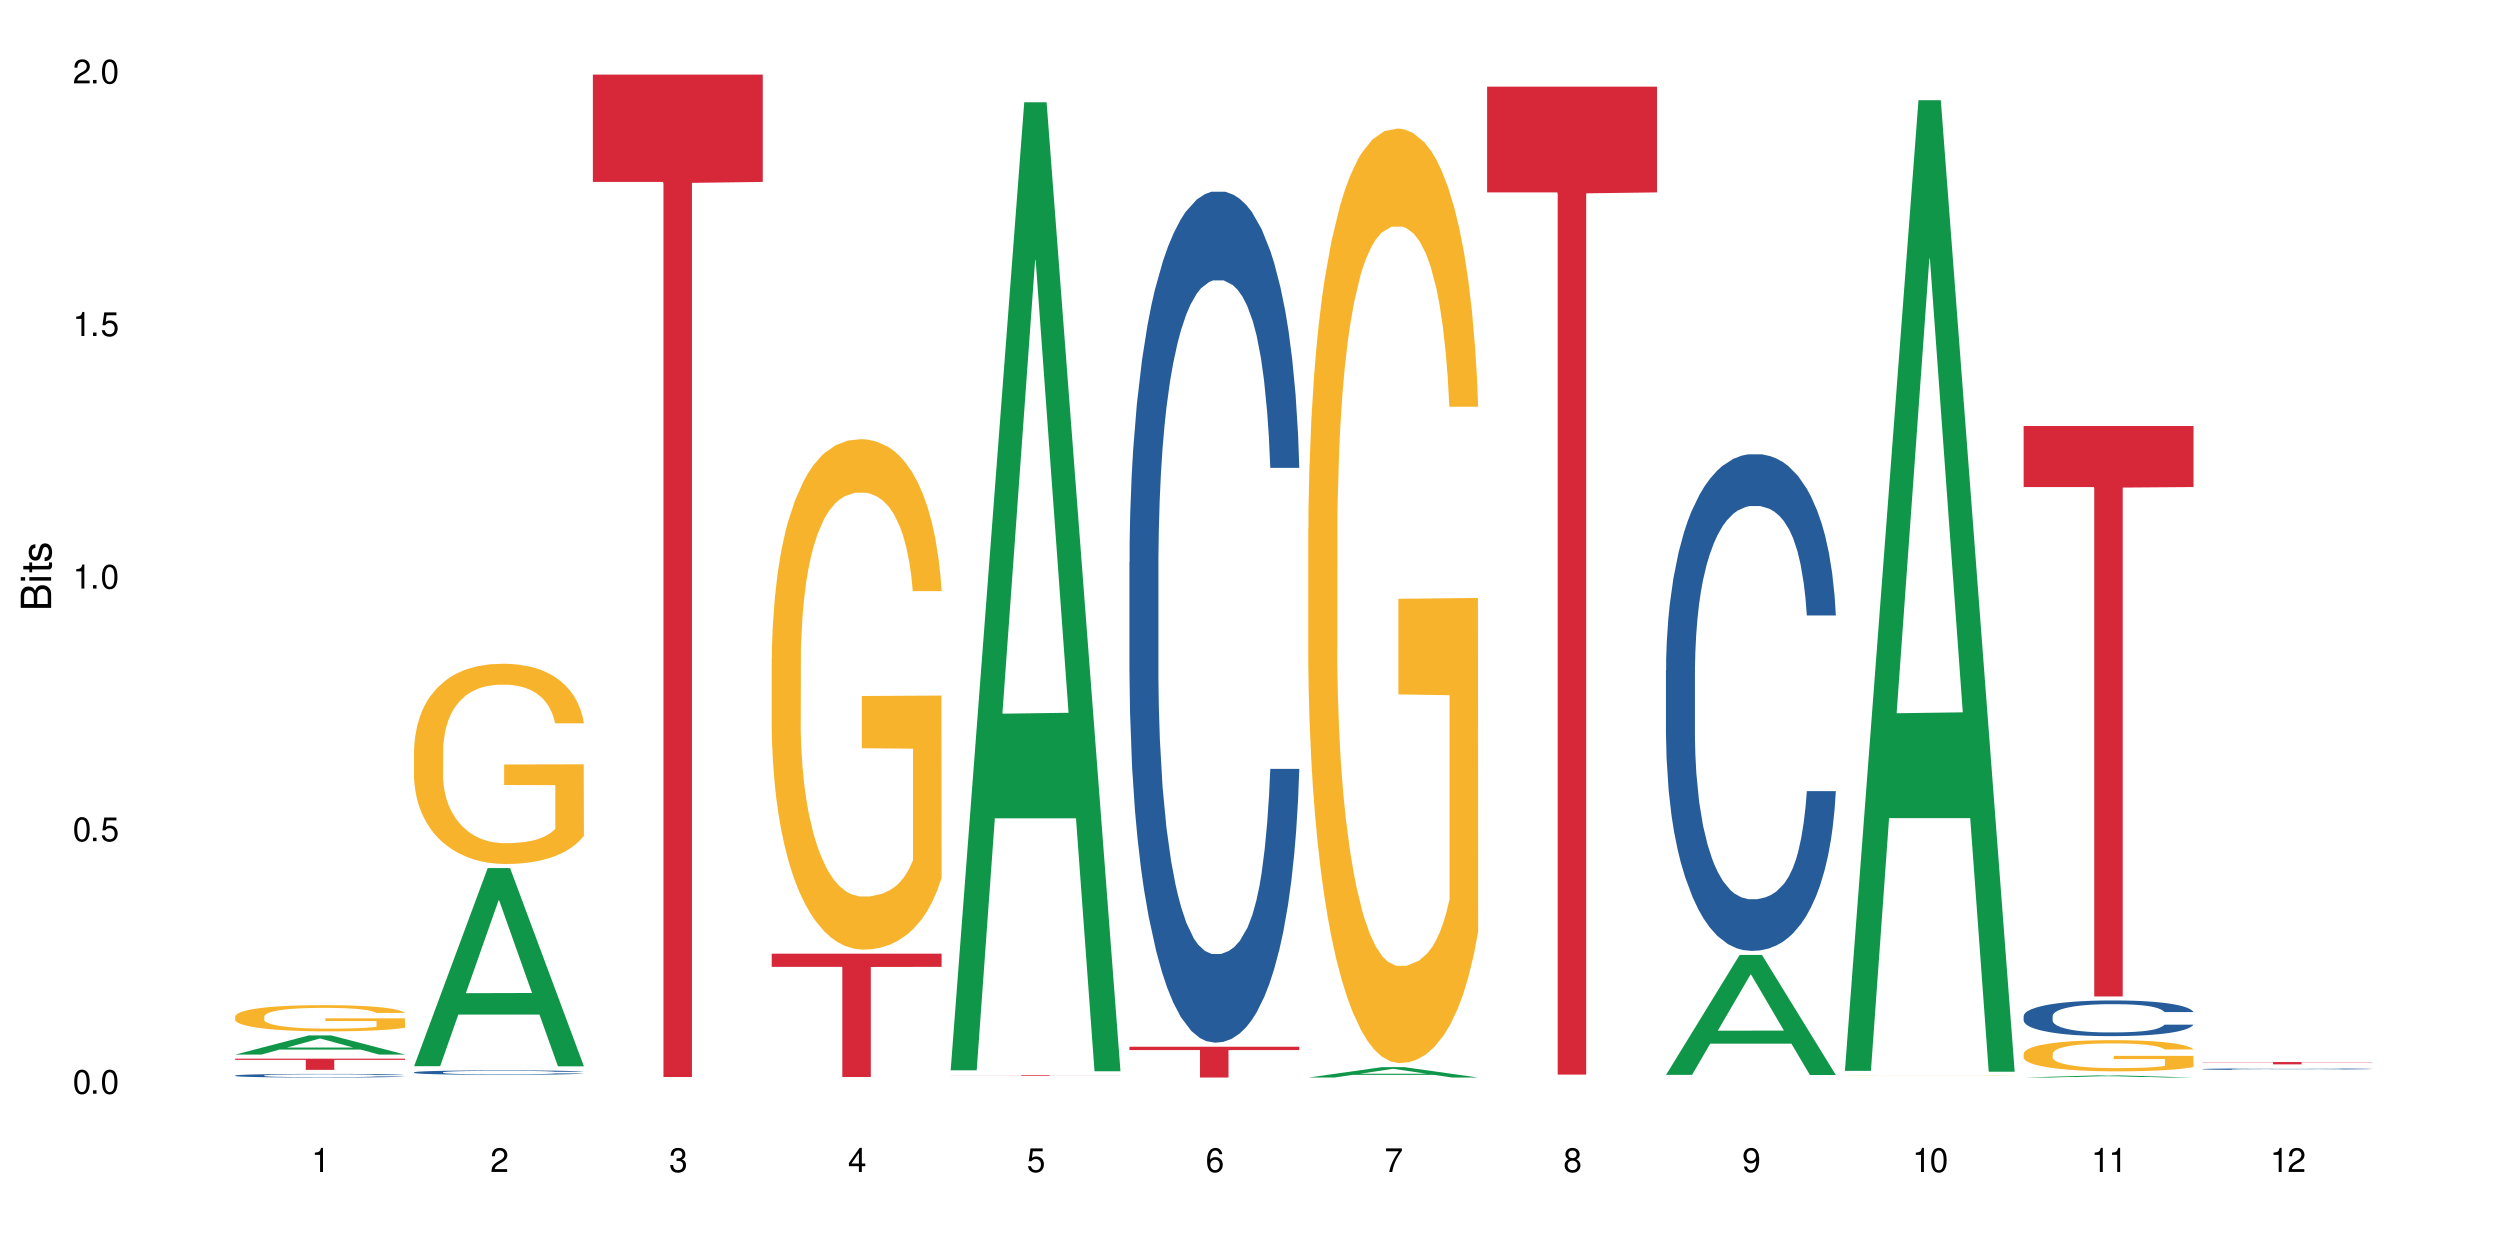
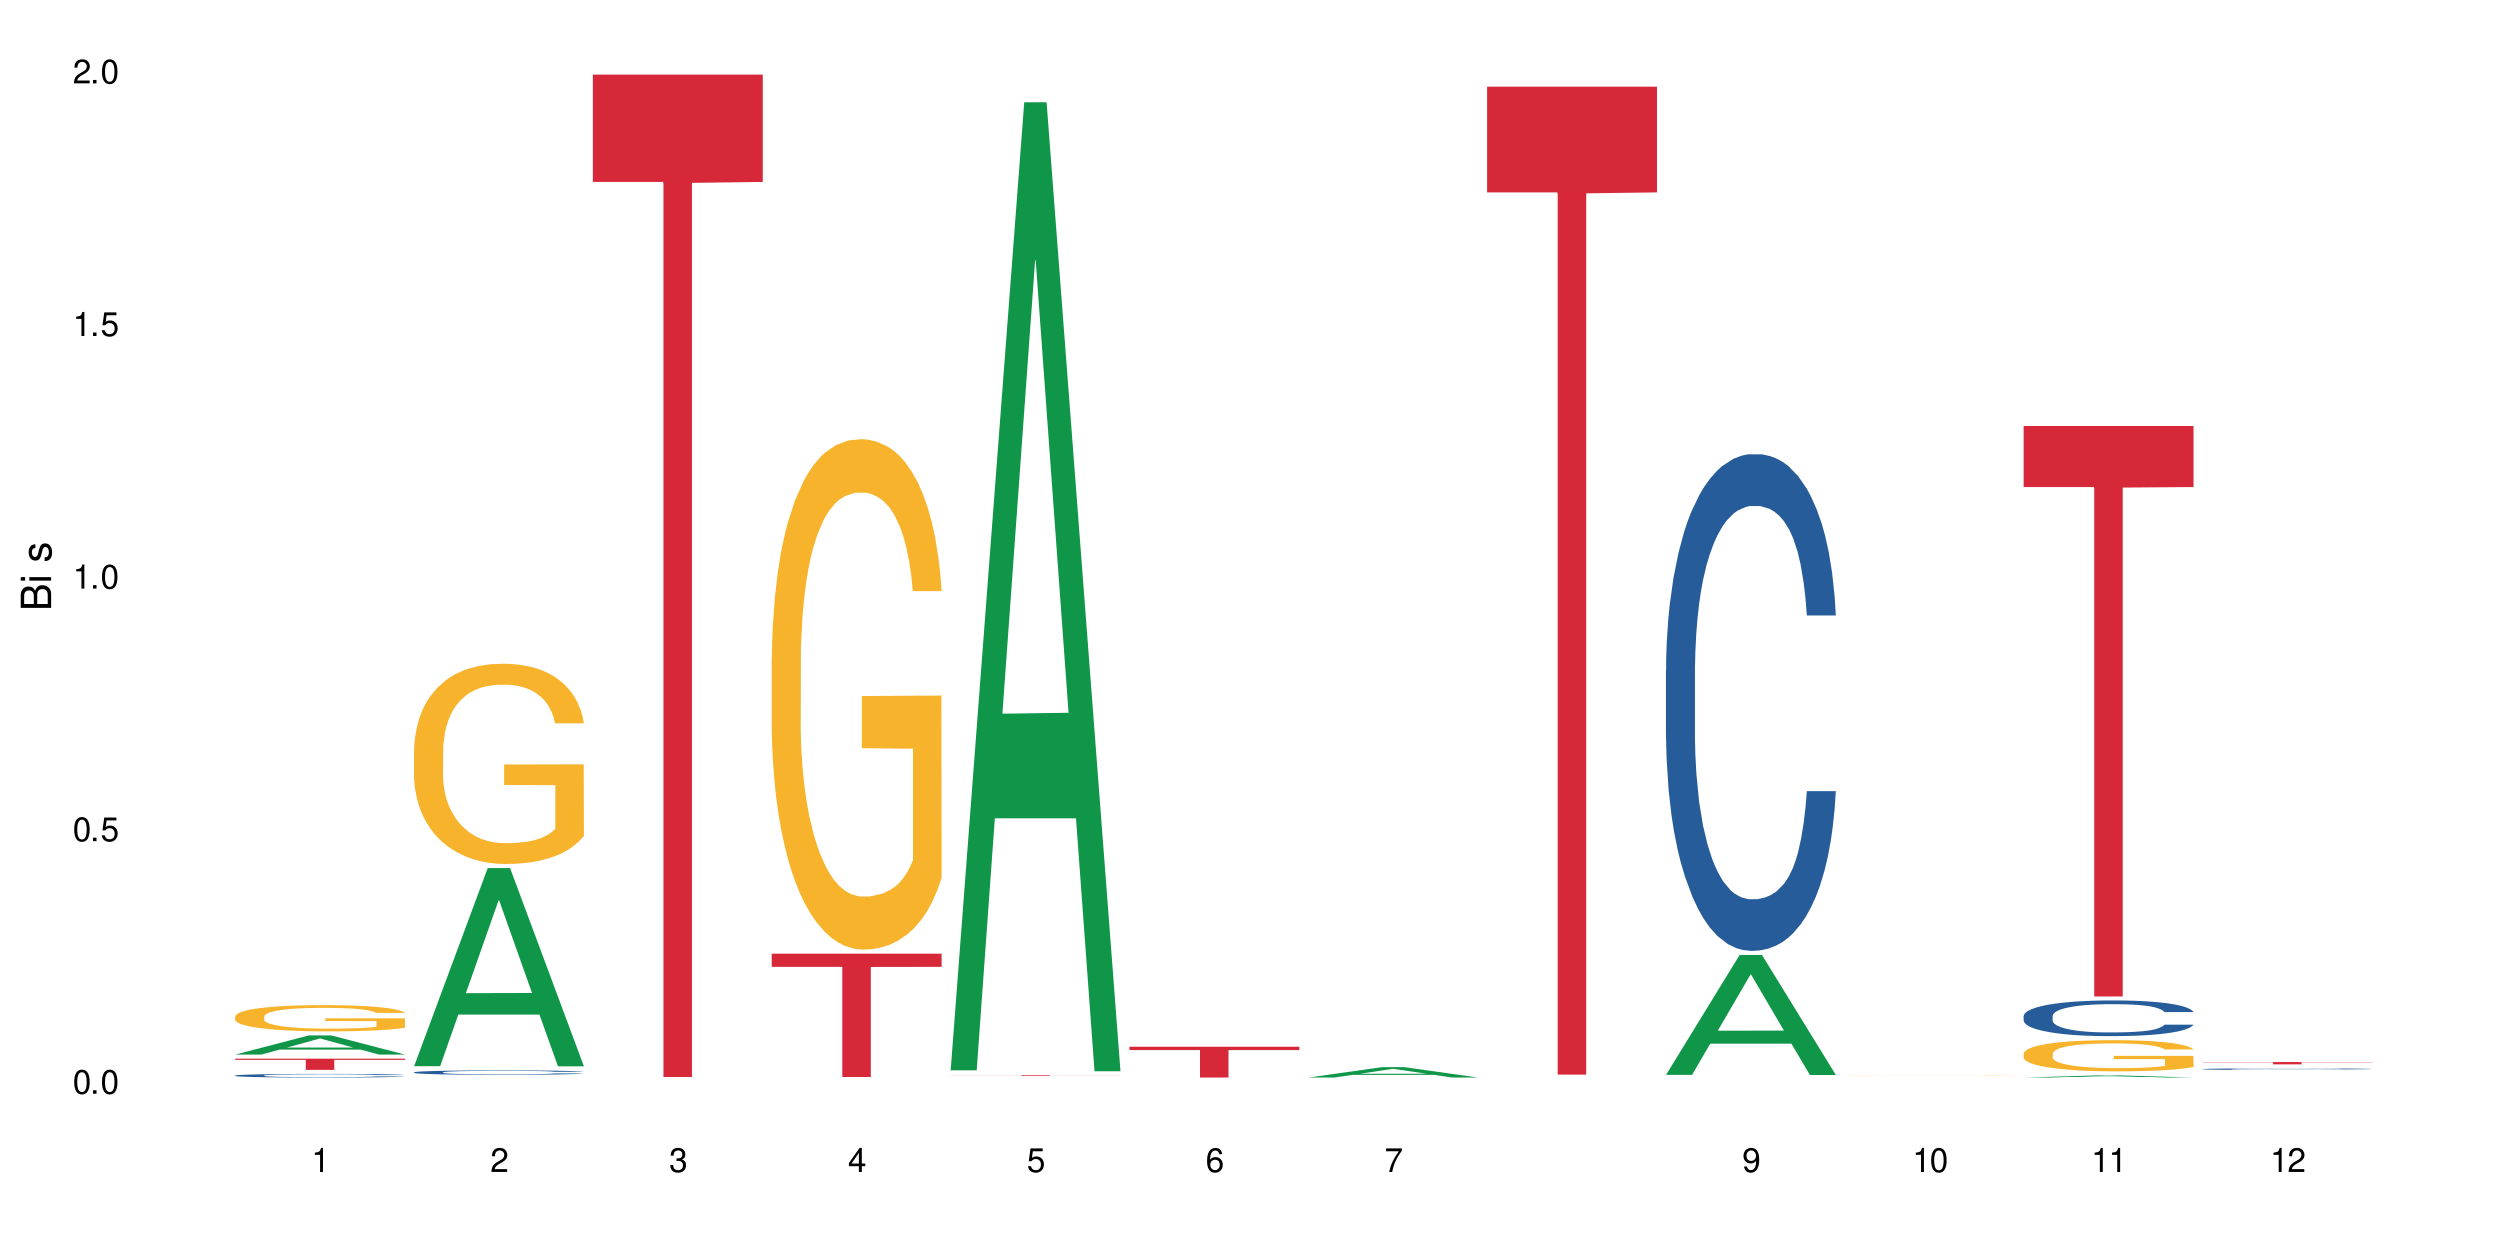
<svg xmlns="http://www.w3.org/2000/svg" xmlns:xlink="http://www.w3.org/1999/xlink" width="720" height="360" viewBox="0 0 720 360">
  <defs>
    <g>
      <g id="glyph-0-0">
</g>
      <g id="glyph-0-1">
        <path d="M 2.641 -6.938 C 2 -6.938 1.422 -6.656 1.078 -6.172 C 0.641 -5.562 0.406 -4.641 0.406 -3.359 C 0.406 -1.016 1.188 0.219 2.641 0.219 C 4.078 0.219 4.859 -1.016 4.859 -3.297 C 4.859 -4.641 4.656 -5.547 4.203 -6.172 C 3.844 -6.656 3.281 -6.938 2.641 -6.938 Z M 2.641 -6.188 C 3.547 -6.188 4 -5.25 4 -3.375 C 4 -1.406 3.562 -0.484 2.625 -0.484 C 1.734 -0.484 1.281 -1.438 1.281 -3.344 C 1.281 -5.25 1.734 -6.188 2.641 -6.188 Z M 2.641 -6.188 " />
      </g>
      <g id="glyph-0-2">
        <path d="M 1.828 -1 L 0.828 -1 L 0.828 0 L 1.828 0 Z M 1.828 -1 " />
      </g>
      <g id="glyph-0-3">
        <path d="M 4.562 -6.797 L 1.062 -6.797 L 0.547 -3.094 L 1.328 -3.094 C 1.719 -3.562 2.047 -3.734 2.578 -3.734 C 3.484 -3.734 4.062 -3.109 4.062 -2.094 C 4.062 -1.125 3.484 -0.531 2.578 -0.531 C 1.828 -0.531 1.375 -0.906 1.188 -1.672 L 0.328 -1.672 C 0.453 -1.109 0.547 -0.844 0.75 -0.594 C 1.125 -0.078 1.828 0.219 2.594 0.219 C 3.969 0.219 4.922 -0.781 4.922 -2.219 C 4.922 -3.562 4.031 -4.484 2.719 -4.484 C 2.25 -4.484 1.859 -4.359 1.469 -4.062 L 1.734 -5.969 L 4.562 -5.969 Z M 4.562 -6.797 " />
      </g>
      <g id="glyph-0-4">
        <path d="M 2.484 -4.938 L 2.484 0 L 3.328 0 L 3.328 -6.938 L 2.766 -6.938 C 2.469 -5.875 2.281 -5.734 0.984 -5.562 L 0.984 -4.938 Z M 2.484 -4.938 " />
      </g>
      <g id="glyph-0-5">
        <path d="M 4.859 -0.828 L 1.281 -0.828 C 1.359 -1.406 1.672 -1.781 2.5 -2.281 L 3.469 -2.828 C 4.406 -3.344 4.906 -4.062 4.906 -4.906 C 4.906 -5.484 4.672 -6.031 4.266 -6.406 C 3.859 -6.766 3.375 -6.938 2.719 -6.938 C 1.859 -6.938 1.219 -6.625 0.844 -6.031 C 0.609 -5.672 0.5 -5.234 0.484 -4.531 L 1.328 -4.531 C 1.359 -5.016 1.406 -5.281 1.531 -5.516 C 1.75 -5.938 2.188 -6.203 2.703 -6.203 C 3.469 -6.203 4.031 -5.641 4.031 -4.891 C 4.031 -4.344 3.719 -3.859 3.125 -3.516 L 2.234 -3 C 0.812 -2.172 0.406 -1.531 0.328 -0.016 L 4.859 -0.016 Z M 4.859 -0.828 " />
      </g>
      <g id="glyph-0-6">
        <path d="M 2.125 -3.188 L 2.578 -3.188 C 3.5 -3.188 3.984 -2.766 3.984 -1.922 C 3.984 -1.062 3.469 -0.531 2.594 -0.531 C 1.656 -0.531 1.203 -1 1.156 -2.016 L 0.312 -2.016 C 0.344 -1.453 0.438 -1.094 0.609 -0.781 C 0.953 -0.109 1.625 0.219 2.547 0.219 C 3.953 0.219 4.859 -0.625 4.859 -1.938 C 4.859 -2.828 4.516 -3.297 3.703 -3.594 C 4.344 -3.844 4.656 -4.328 4.656 -5.031 C 4.656 -6.219 3.875 -6.938 2.578 -6.938 C 1.203 -6.938 0.484 -6.172 0.453 -4.703 L 1.297 -4.703 C 1.312 -5.125 1.344 -5.359 1.453 -5.578 C 1.641 -5.969 2.062 -6.203 2.594 -6.203 C 3.344 -6.203 3.797 -5.75 3.797 -5 C 3.797 -4.516 3.609 -4.219 3.25 -4.047 C 3.016 -3.953 2.703 -3.922 2.125 -3.906 Z M 2.125 -3.188 " />
      </g>
      <g id="glyph-0-7">
        <path d="M 3.141 -1.672 L 3.141 0 L 3.984 0 L 3.984 -1.672 L 4.984 -1.672 L 4.984 -2.438 L 3.984 -2.438 L 3.984 -6.938 L 3.359 -6.938 L 0.266 -2.578 L 0.266 -1.672 Z M 3.141 -2.438 L 1 -2.438 L 3.141 -5.5 Z M 3.141 -2.438 " />
      </g>
      <g id="glyph-0-8">
        <path d="M 4.781 -5.125 C 4.609 -6.266 3.891 -6.938 2.844 -6.938 C 2.094 -6.938 1.422 -6.578 1.031 -5.953 C 0.594 -5.266 0.406 -4.422 0.406 -3.172 C 0.406 -2 0.578 -1.25 0.984 -0.641 C 1.359 -0.078 1.953 0.219 2.703 0.219 C 3.984 0.219 4.922 -0.75 4.922 -2.094 C 4.922 -3.375 4.062 -4.281 2.844 -4.281 C 2.172 -4.281 1.641 -4.031 1.281 -3.516 C 1.281 -5.234 1.828 -6.188 2.797 -6.188 C 3.391 -6.188 3.797 -5.797 3.938 -5.125 Z M 2.734 -3.531 C 3.547 -3.531 4.062 -2.953 4.062 -2.031 C 4.062 -1.156 3.484 -0.531 2.703 -0.531 C 1.922 -0.531 1.328 -1.188 1.328 -2.078 C 1.328 -2.938 1.906 -3.531 2.734 -3.531 Z M 2.734 -3.531 " />
      </g>
      <g id="glyph-0-9">
        <path d="M 4.984 -6.797 L 0.438 -6.797 L 0.438 -5.969 L 4.109 -5.969 C 2.5 -3.656 1.828 -2.234 1.328 0 L 2.219 0 C 2.594 -2.172 3.453 -4.047 4.984 -6.094 Z M 4.984 -6.797 " />
      </g>
      <g id="glyph-0-10">
-         <path d="M 3.75 -3.656 C 4.469 -4.094 4.688 -4.438 4.688 -5.078 C 4.688 -6.172 3.844 -6.938 2.641 -6.938 C 1.438 -6.938 0.594 -6.172 0.594 -5.094 C 0.594 -4.438 0.812 -4.094 1.516 -3.656 C 0.734 -3.266 0.359 -2.703 0.359 -1.922 C 0.359 -0.656 1.281 0.219 2.641 0.219 C 3.984 0.219 4.922 -0.656 4.922 -1.922 C 4.922 -2.703 4.531 -3.266 3.75 -3.656 Z M 2.641 -6.188 C 3.359 -6.188 3.812 -5.75 3.812 -5.062 C 3.812 -4.406 3.344 -3.984 2.641 -3.984 C 1.922 -3.984 1.453 -4.406 1.453 -5.078 C 1.453 -5.75 1.922 -6.188 2.641 -6.188 Z M 2.641 -3.266 C 3.484 -3.266 4.062 -2.719 4.062 -1.906 C 4.062 -1.078 3.484 -0.531 2.625 -0.531 C 1.797 -0.531 1.219 -1.094 1.219 -1.906 C 1.219 -2.719 1.781 -3.266 2.641 -3.266 Z M 2.641 -3.266 " />
-       </g>
+         </g>
      <g id="glyph-0-11">
        <path d="M 0.516 -1.578 C 0.672 -0.453 1.406 0.219 2.438 0.219 C 3.188 0.219 3.859 -0.141 4.266 -0.766 C 4.688 -1.453 4.891 -2.297 4.891 -3.547 C 4.891 -4.719 4.703 -5.453 4.312 -6.078 C 3.938 -6.641 3.344 -6.938 2.594 -6.938 C 1.297 -6.938 0.359 -5.969 0.359 -4.625 C 0.359 -3.344 1.234 -2.453 2.453 -2.453 C 3.094 -2.453 3.578 -2.672 4.016 -3.203 C 4 -1.484 3.469 -0.531 2.5 -0.531 C 1.906 -0.531 1.484 -0.906 1.359 -1.578 Z M 2.578 -6.203 C 3.375 -6.203 3.969 -5.531 3.969 -4.641 C 3.969 -3.797 3.391 -3.188 2.547 -3.188 C 1.734 -3.188 1.234 -3.766 1.234 -4.688 C 1.234 -5.562 1.797 -6.203 2.578 -6.203 Z M 2.578 -6.203 " />
      </g>
      <g id="glyph-1-0">
</g>
      <g id="glyph-1-1">
        <path d="M 0 -0.953 L 0 -4.891 C 0 -5.719 -0.234 -6.344 -0.734 -6.797 C -1.188 -7.234 -1.812 -7.469 -2.5 -7.469 C -3.547 -7.469 -4.188 -7 -4.625 -5.875 C -4.984 -6.688 -5.625 -7.094 -6.531 -7.094 C -7.172 -7.094 -7.734 -6.859 -8.141 -6.391 C -8.562 -5.922 -8.75 -5.344 -8.75 -4.5 L -8.75 -0.953 Z M -4.984 -2.062 L -7.766 -2.062 L -7.766 -4.219 C -7.766 -4.844 -7.688 -5.203 -7.453 -5.5 C -7.219 -5.812 -6.859 -5.969 -6.375 -5.969 C -5.891 -5.969 -5.531 -5.812 -5.297 -5.5 C -5.062 -5.203 -4.984 -4.844 -4.984 -4.219 Z M -0.984 -2.062 L -4 -2.062 L -4 -4.781 C -4 -5.766 -3.438 -6.359 -2.484 -6.359 C -1.547 -6.359 -0.984 -5.766 -0.984 -4.781 Z M -0.984 -2.062 " />
      </g>
      <g id="glyph-1-2">
        <path d="M -6.281 -1.797 L -6.281 -0.797 L 0 -0.797 L 0 -1.797 Z M -8.75 -1.797 L -8.75 -0.797 L -7.484 -0.797 L -7.484 -1.797 Z M -8.75 -1.797 " />
      </g>
      <g id="glyph-1-3">
-         <path d="M -6.281 -3.047 L -6.281 -2.016 L -8.016 -2.016 L -8.016 -1.016 L -6.281 -1.016 L -6.281 -0.172 L -5.469 -0.172 L -5.469 -1.016 L -0.719 -1.016 C -0.078 -1.016 0.281 -1.453 0.281 -2.234 C 0.281 -2.5 0.25 -2.719 0.188 -3.047 L -0.641 -3.047 C -0.609 -2.906 -0.594 -2.766 -0.594 -2.562 C -0.594 -2.141 -0.719 -2.016 -1.156 -2.016 L -5.469 -2.016 L -5.469 -3.047 Z M -6.281 -3.047 " />
-       </g>
+         </g>
      <g id="glyph-1-4">
        <path d="M -4.531 -5.25 C -5.766 -5.25 -6.469 -4.422 -6.469 -2.969 C -6.469 -1.516 -5.719 -0.562 -4.547 -0.562 C -3.562 -0.562 -3.094 -1.062 -2.734 -2.562 L -2.516 -3.484 C -2.344 -4.188 -2.094 -4.469 -1.641 -4.469 C -1.047 -4.469 -0.641 -3.875 -0.641 -3 C -0.641 -2.453 -0.797 -2 -1.062 -1.75 C -1.25 -1.594 -1.422 -1.531 -1.875 -1.469 L -1.875 -0.406 C -0.422 -0.453 0.281 -1.266 0.281 -2.922 C 0.281 -4.5 -0.5 -5.516 -1.719 -5.516 C -2.656 -5.516 -3.172 -4.984 -3.469 -3.734 L -3.703 -2.766 C -3.891 -1.953 -4.156 -1.609 -4.594 -1.609 C -5.188 -1.609 -5.547 -2.125 -5.547 -2.938 C -5.547 -3.75 -5.203 -4.172 -4.531 -4.203 Z M -4.531 -5.25 " />
      </g>
    </g>
  </defs>
  <rect x="-72" y="-36" width="864" height="432" fill="rgb(100%, 100%, 100%)" fill-opacity="1" />
  <path fill-rule="nonzero" fill="rgb(6.275%, 58.824%, 28.235%)" fill-opacity="1" d="M 67.73 303.723 L 67.785 303.715 L 88.957 298.195 L 95.387 298.195 L 116.664 303.727 L 109.188 303.727 L 103.855 302.281 L 80.488 302.281 L 75.258 303.723 L 67.73 303.723 L 82.734 301.684 L 101.711 301.68 L 92.25 299.098 L 92.145 299.094 L 92.039 299.109 L 82.684 301.68 L 82.734 301.684 Z M 67.73 303.723 " />
  <path fill-rule="nonzero" fill="rgb(14.51%, 36.078%, 60%)" fill-opacity="1" d="M 67.73 309.742 L 67.789 309.742 L 67.789 309.719 L 67.969 309.684 L 68.387 309.637 L 68.805 309.605 L 69.879 309.547 L 71.371 309.492 L 72.922 309.449 L 74.055 309.426 L 75.07 309.406 L 77.398 309.371 L 78.891 309.352 L 80.5 309.336 L 82.469 309.32 L 83.902 309.309 L 87.125 309.293 L 89.512 309.289 L 91.363 309.285 L 95.359 309.285 L 97.746 309.289 L 99.477 309.293 L 101.387 309.301 L 102.996 309.309 L 105.801 309.332 L 108.309 309.359 L 109.441 309.375 L 111.234 309.402 L 112.605 309.434 L 113.559 309.457 L 114.633 309.492 L 115.59 309.535 L 116.305 309.586 L 116.664 309.625 L 108.309 309.625 L 107.891 309.586 L 107.414 309.559 L 106.52 309.52 L 105.625 309.492 L 104.371 309.465 L 103.238 309.445 L 101.684 309.426 L 100.312 309.414 L 98.879 309.406 L 97.508 309.402 L 94.883 309.395 L 91.84 309.395 L 90.707 309.398 L 88.379 309.406 L 87.125 309.41 L 85.336 309.426 L 84.082 309.438 L 82.59 309.457 L 81.574 309.473 L 80.32 309.496 L 79.426 309.52 L 78.414 309.551 L 77.816 309.574 L 77.277 309.602 L 76.801 309.633 L 76.441 309.668 L 76.203 309.703 L 76.086 309.738 L 76.086 309.887 L 76.203 309.922 L 76.504 309.961 L 77.277 310.02 L 78.414 310.07 L 79.727 310.113 L 80.977 310.141 L 81.695 310.152 L 82.648 310.168 L 84.141 310.188 L 86.289 310.207 L 87.543 310.215 L 89.453 310.223 L 91.422 310.227 L 94.047 310.227 L 96.375 310.223 L 97.926 310.219 L 99.535 310.211 L 101.746 310.195 L 103.117 310.18 L 104.312 310.16 L 105.207 310.141 L 105.801 310.125 L 106.699 310.098 L 107.414 310.062 L 107.949 310.031 L 108.309 310 L 116.664 310 L 116.305 310.035 L 115.77 310.074 L 115.23 310.102 L 114.395 310.137 L 113.441 310.164 L 112.066 310.199 L 110.934 310.223 L 109.441 310.246 L 108.07 310.262 L 106.578 310.281 L 104.371 310.301 L 102.938 310.309 L 101.387 310.316 L 99.535 310.324 L 97.211 310.332 L 94.703 310.336 L 89.871 310.336 L 88.02 310.332 L 85.574 310.32 L 82.531 310.305 L 80.32 310.285 L 78.59 310.27 L 77.102 310.25 L 75.43 310.223 L 73.281 310.18 L 71.969 310.148 L 71.074 310.121 L 70.059 310.082 L 69.344 310.051 L 68.508 309.996 L 67.91 309.93 L 67.73 309.875 Z M 67.73 309.742 " />
  <path fill-rule="nonzero" fill="rgb(96.863%, 70.196%, 16.863%)" fill-opacity="1" d="M 67.73 292.715 L 67.789 292.707 L 67.789 292.57 L 68.031 292.262 L 68.625 291.832 L 69.402 291.48 L 70.238 291.207 L 70.773 291.059 L 71.668 290.852 L 72.445 290.703 L 74.414 290.391 L 76.922 290.102 L 78.293 289.977 L 79.844 289.859 L 82.051 289.73 L 83.066 289.68 L 86.172 289.57 L 89.691 289.5 L 93.57 289.48 L 95.359 289.488 L 97.805 289.516 L 101.148 289.59 L 103.059 289.66 L 104.551 289.73 L 106.102 289.82 L 108.012 289.957 L 109.801 290.121 L 111.234 290.289 L 112.664 290.496 L 113.859 290.715 L 114.871 290.957 L 115.77 291.246 L 116.305 291.488 L 116.664 291.73 L 108.367 291.73 L 107.891 291.488 L 107.355 291.301 L 106.461 291.074 L 105.562 290.91 L 104.668 290.777 L 102.996 290.598 L 101.566 290.488 L 99.777 290.391 L 98.047 290.328 L 96.074 290.289 L 94.883 290.273 L 91.719 290.273 L 88.855 290.32 L 87.184 290.379 L 85.992 290.434 L 84.32 290.535 L 83.305 290.617 L 82.707 290.676 L 80.918 290.887 L 79.727 291.082 L 79.07 291.211 L 78.234 291.418 L 77.637 291.605 L 76.98 291.883 L 76.621 292.09 L 76.145 292.559 L 76.086 293.801 L 76.266 294.062 L 76.621 294.344 L 77.102 294.594 L 77.816 294.855 L 78.531 295.055 L 79.785 295.324 L 80.859 295.504 L 81.695 295.621 L 83.305 295.805 L 83.961 295.867 L 85.512 295.992 L 87.125 296.09 L 89.094 296.172 L 90.586 296.215 L 92.973 296.246 L 96.016 296.246 L 99.598 296.207 L 101.863 296.152 L 103.414 296.098 L 104.43 296.047 L 105.684 295.973 L 106.578 295.902 L 107.414 295.828 L 108.43 295.711 L 108.43 294.062 L 93.688 294.055 L 93.688 293.281 L 116.602 293.273 L 116.664 295.973 L 115.41 296.156 L 113.859 296.336 L 112.367 296.477 L 110.816 296.594 L 108.605 296.723 L 106.816 296.805 L 104.07 296.902 L 101.566 296.965 L 98.941 297.008 L 96.613 297.027 L 93.867 297.035 L 91.422 297.02 L 88.797 296.98 L 86.707 296.922 L 84.797 296.855 L 82.887 296.766 L 80.5 296.621 L 78.949 296.504 L 77.34 296.359 L 75.727 296.188 L 74.297 296 L 73.34 295.855 L 72.387 295.688 L 71.371 295.48 L 70.418 295.246 L 69.699 295.035 L 69.043 294.793 L 68.566 294.566 L 68.09 294.254 L 67.852 294.004 L 67.73 293.793 Z M 67.73 292.715 " />
  <path fill-rule="nonzero" fill="rgb(83.922%, 15.686%, 22.353%)" fill-opacity="1" d="M 67.73 304.887 L 116.664 304.887 L 116.664 305.234 L 96.27 305.238 L 96.27 308.125 L 88.066 308.125 L 88.066 305.238 L 87.945 305.234 L 67.73 305.234 Z M 67.73 304.887 " />
  <path fill-rule="nonzero" fill="rgb(6.275%, 58.824%, 28.235%)" fill-opacity="1" d="M 119.238 307.059 L 119.289 307.004 L 140.465 249.996 L 146.895 249.996 L 168.172 307.109 L 160.695 307.109 L 155.363 292.203 L 131.996 292.203 L 126.766 307.059 L 119.238 307.059 L 134.242 286.035 L 153.219 285.98 L 143.758 259.328 L 143.652 259.273 L 143.547 259.434 L 134.191 285.98 L 134.242 286.035 Z M 119.238 307.059 " />
  <path fill-rule="nonzero" fill="rgb(14.51%, 36.078%, 60%)" fill-opacity="1" d="M 119.238 308.824 L 119.297 308.824 L 119.297 308.797 L 119.477 308.754 L 119.895 308.695 L 120.312 308.656 L 121.387 308.59 L 122.879 308.523 L 124.43 308.473 L 125.562 308.441 L 126.578 308.418 L 128.906 308.375 L 130.398 308.352 L 132.008 308.332 L 133.977 308.312 L 135.41 308.301 L 138.633 308.281 L 141.02 308.273 L 142.871 308.27 L 146.867 308.27 L 149.254 308.277 L 150.984 308.281 L 152.895 308.289 L 154.504 308.301 L 157.309 308.328 L 159.816 308.359 L 160.949 308.379 L 162.742 308.414 L 164.113 308.449 L 165.066 308.48 L 166.141 308.523 L 167.098 308.574 L 167.812 308.633 L 168.172 308.684 L 159.816 308.684 L 159.398 308.637 L 158.922 308.602 L 158.027 308.555 L 157.133 308.52 L 155.879 308.488 L 154.746 308.465 L 153.191 308.441 L 151.82 308.43 L 150.387 308.418 L 149.016 308.41 L 146.391 308.402 L 143.348 308.402 L 142.211 308.406 L 139.887 308.414 L 138.633 308.422 L 136.844 308.441 L 135.59 308.457 L 134.098 308.477 L 133.082 308.5 L 131.828 308.527 L 130.934 308.555 L 129.922 308.594 L 129.324 308.621 L 128.785 308.656 L 128.309 308.695 L 127.949 308.734 L 127.711 308.777 L 127.594 308.82 L 127.594 309 L 127.711 309.043 L 128.012 309.09 L 128.785 309.164 L 129.922 309.223 L 131.234 309.273 L 132.484 309.309 L 133.203 309.324 L 134.156 309.344 L 135.648 309.367 L 137.797 309.391 L 139.051 309.398 L 140.961 309.41 L 142.93 309.414 L 145.555 309.414 L 147.883 309.41 L 149.434 309.402 L 151.043 309.395 L 153.254 309.375 L 154.625 309.355 L 155.816 309.332 L 156.715 309.309 L 157.309 309.293 L 158.207 309.254 L 158.922 309.215 L 159.457 309.176 L 159.816 309.137 L 168.172 309.137 L 167.812 309.184 L 167.277 309.227 L 166.738 309.262 L 165.902 309.301 L 164.949 309.34 L 163.574 309.379 L 162.441 309.406 L 160.949 309.434 L 159.578 309.457 L 158.086 309.477 L 155.879 309.5 L 154.445 309.512 L 152.895 309.523 L 151.043 309.531 L 148.719 309.539 L 146.211 309.543 L 143.883 309.547 L 141.379 309.543 L 139.527 309.539 L 137.082 309.527 L 134.039 309.508 L 131.828 309.484 L 130.098 309.465 L 128.605 309.441 L 126.938 309.41 L 124.789 309.355 L 123.477 309.316 L 122.582 309.285 L 121.566 309.238 L 120.852 309.199 L 120.016 309.133 L 119.418 309.051 L 119.238 308.988 Z M 119.238 308.824 " />
  <path fill-rule="nonzero" fill="rgb(96.863%, 70.196%, 16.863%)" fill-opacity="1" d="M 119.238 215.855 L 119.297 215.805 L 119.297 214.75 L 119.535 212.379 L 120.133 209.113 L 120.91 206.426 L 121.746 204.32 L 122.281 203.215 L 123.176 201.633 L 123.953 200.477 L 125.922 198.105 L 128.43 195.891 L 129.801 194.941 L 131.352 194.047 L 133.559 193.047 L 134.574 192.68 L 137.676 191.836 L 141.199 191.309 L 145.078 191.148 L 146.867 191.203 L 149.312 191.414 L 152.656 191.992 L 154.566 192.52 L 156.059 193.047 L 157.609 193.73 L 159.52 194.785 L 161.309 196.051 L 162.742 197.312 L 164.172 198.895 L 165.367 200.578 L 166.379 202.426 L 167.277 204.637 L 167.812 206.48 L 168.172 208.324 L 159.875 208.324 L 159.398 206.48 L 158.863 205.059 L 157.965 203.32 L 157.07 202.055 L 156.176 201.055 L 154.504 199.684 L 153.074 198.84 L 151.281 198.105 L 149.551 197.629 L 147.582 197.312 L 146.391 197.207 L 143.227 197.207 L 140.363 197.578 L 138.691 198 L 137.5 198.422 L 135.828 199.211 L 134.812 199.844 L 134.215 200.266 L 132.426 201.898 L 131.234 203.371 L 130.578 204.375 L 129.742 205.953 L 129.145 207.375 L 128.488 209.484 L 128.129 211.062 L 127.652 214.645 L 127.594 224.129 L 127.773 226.129 L 128.129 228.289 L 128.605 230.188 L 129.324 232.188 L 130.039 233.715 L 131.293 235.77 L 132.367 237.141 L 133.203 238.035 L 134.812 239.457 L 135.469 239.934 L 137.02 240.879 L 138.633 241.617 L 140.602 242.25 L 142.094 242.566 L 144.48 242.828 L 147.523 242.828 L 151.105 242.512 L 153.371 242.094 L 154.922 241.672 L 155.938 241.301 L 157.191 240.723 L 158.086 240.195 L 158.922 239.617 L 159.938 238.719 L 159.938 226.129 L 145.195 226.078 L 145.195 220.176 L 168.109 220.125 L 168.172 240.723 L 166.918 242.145 L 165.367 243.516 L 163.875 244.566 L 162.324 245.465 L 160.113 246.465 L 158.324 247.098 L 155.578 247.836 L 153.074 248.309 L 150.449 248.625 L 148.121 248.781 L 145.375 248.836 L 142.93 248.73 L 140.305 248.414 L 138.215 247.992 L 136.305 247.465 L 134.395 246.781 L 132.008 245.676 L 130.457 244.777 L 128.848 243.672 L 127.234 242.355 L 125.801 240.934 L 124.848 239.828 L 123.895 238.562 L 122.879 236.98 L 121.926 235.191 L 121.207 233.559 L 120.551 231.715 L 120.074 229.977 L 119.598 227.605 L 119.359 225.707 L 119.238 224.074 Z M 119.238 215.855 " />
  <path fill-rule="nonzero" fill="rgb(83.922%, 15.686%, 22.353%)" fill-opacity="1" d="M 170.746 21.492 L 219.68 21.492 L 219.68 52.395 L 199.285 52.664 L 199.285 310.18 L 191.078 310.18 L 191.078 52.938 L 190.961 52.395 L 170.746 52.395 Z M 170.746 21.492 " />
  <path fill-rule="nonzero" fill="rgb(96.863%, 70.196%, 16.863%)" fill-opacity="1" d="M 222.254 189.441 L 222.312 189.309 L 222.312 186.621 L 222.551 180.582 L 223.148 172.258 L 223.926 165.41 L 224.762 160.039 L 225.297 157.219 L 226.191 153.191 L 226.969 150.238 L 228.938 144.195 L 231.445 138.555 L 232.816 136.141 L 234.367 133.855 L 236.574 131.305 L 237.59 130.367 L 240.691 128.219 L 244.215 126.875 L 248.094 126.473 L 249.883 126.605 L 252.328 127.145 L 255.672 128.621 L 257.582 129.965 L 259.07 131.305 L 260.625 133.051 L 262.535 135.738 L 264.324 138.957 L 265.754 142.18 L 267.188 146.211 L 268.383 150.504 L 269.395 155.203 L 270.289 160.844 L 270.828 165.543 L 271.188 170.242 L 262.891 170.242 L 262.414 165.543 L 261.875 161.918 L 260.98 157.488 L 260.086 154.266 L 259.191 151.715 L 257.52 148.223 L 256.09 146.074 L 254.297 144.195 L 252.566 142.988 L 250.598 142.18 L 249.406 141.914 L 246.242 141.914 L 243.379 142.852 L 241.707 143.926 L 240.516 145 L 238.844 147.016 L 237.828 148.625 L 237.23 149.699 L 235.441 153.863 L 234.25 157.621 L 233.59 160.172 L 232.758 164.199 L 232.16 167.824 L 231.504 173.195 L 231.145 177.223 L 230.668 186.355 L 230.609 210.523 L 230.785 215.625 L 231.145 221.129 L 231.621 225.961 L 232.34 231.062 L 233.055 234.957 L 234.309 240.195 L 235.383 243.684 L 236.219 245.969 L 237.828 249.594 L 238.484 250.801 L 240.035 253.219 L 241.648 255.098 L 243.617 256.707 L 245.109 257.516 L 247.496 258.184 L 250.539 258.184 L 254.121 257.379 L 256.387 256.305 L 257.938 255.23 L 258.953 254.293 L 260.207 252.816 L 261.102 251.473 L 261.938 249.996 L 262.949 247.711 L 262.949 215.625 L 248.211 215.488 L 248.211 200.453 L 271.125 200.316 L 271.188 252.816 L 269.934 256.441 L 268.383 259.93 L 266.891 262.617 L 265.34 264.898 L 263.129 267.449 L 261.34 269.062 L 258.594 270.941 L 256.09 272.148 L 253.465 272.953 L 251.137 273.355 L 248.391 273.492 L 245.945 273.223 L 243.32 272.418 L 241.23 271.344 L 239.32 270 L 237.41 268.254 L 235.023 265.438 L 233.473 263.152 L 231.859 260.332 L 230.25 256.977 L 228.816 253.352 L 227.863 250.531 L 226.91 247.309 L 225.895 243.281 L 224.938 238.719 L 224.223 234.555 L 223.566 229.855 L 223.09 225.426 L 222.613 219.383 L 222.375 214.551 L 222.254 210.387 Z M 222.254 189.441 " />
  <path fill-rule="nonzero" fill="rgb(83.922%, 15.686%, 22.353%)" fill-opacity="1" d="M 222.254 274.652 L 271.188 274.652 L 271.188 278.453 L 250.793 278.488 L 250.793 310.176 L 242.586 310.176 L 242.586 278.52 L 242.469 278.453 L 222.254 278.453 Z M 222.254 274.652 " />
  <path fill-rule="nonzero" fill="rgb(6.275%, 58.824%, 28.235%)" fill-opacity="1" d="M 273.762 308.258 L 273.812 307.996 L 294.984 29.449 L 301.418 29.449 L 322.695 308.52 L 315.219 308.52 L 309.887 235.676 L 286.516 235.676 L 281.289 308.258 L 273.762 308.258 L 288.766 205.539 L 307.742 205.277 L 298.281 75.047 L 298.176 74.781 L 298.07 75.57 L 288.711 205.277 L 288.766 205.539 Z M 273.762 308.258 " />
  <path fill-rule="nonzero" fill="rgb(83.922%, 15.686%, 22.353%)" fill-opacity="1" d="M 273.762 309.68 L 322.695 309.68 L 322.695 309.703 L 302.301 309.703 L 302.301 309.883 L 294.094 309.883 L 294.094 309.703 L 273.762 309.703 Z M 273.762 309.68 " />
-   <path fill-rule="nonzero" fill="rgb(14.51%, 36.078%, 60%)" fill-opacity="1" d="M 325.27 161.855 L 325.328 161.629 L 325.328 156.254 L 325.508 147.742 L 325.926 136.988 L 326.344 129.594 L 327.418 116.379 L 328.91 103.609 L 330.461 93.75 L 331.594 87.926 L 332.609 83.445 L 334.938 75.156 L 336.43 70.902 L 338.039 67.094 L 340.008 63.285 L 341.441 61.043 L 344.664 57.461 L 347.051 55.891 L 348.898 55.219 L 352.898 55.219 L 355.285 56.117 L 357.016 57.238 L 358.926 59.027 L 360.535 61.043 L 363.34 65.973 L 365.848 72.246 L 366.98 75.832 L 368.77 82.773 L 370.145 89.496 L 371.098 95.32 L 372.172 103.609 L 373.129 113.691 L 373.844 125.113 L 374.199 134.746 L 365.848 134.746 L 365.43 125.785 L 364.953 118.844 L 364.055 109.656 L 363.16 103.16 L 361.91 96.664 L 360.773 92.406 L 359.223 88.152 L 357.852 85.465 L 356.418 83.445 L 355.047 82.102 L 352.422 80.758 L 349.379 80.758 L 348.242 81.207 L 345.914 83 L 344.664 84.566 L 342.871 87.703 L 341.621 90.617 L 340.129 95.098 L 339.113 98.902 L 337.859 104.73 L 336.965 109.883 L 335.949 117.273 L 335.355 122.875 L 334.816 129.148 L 334.34 136.539 L 333.98 144.379 L 333.742 152.668 L 333.625 160.734 L 333.625 195.457 L 333.742 203.52 L 334.039 212.93 L 334.816 226.594 L 335.949 238.469 L 337.262 247.879 L 338.516 254.598 L 339.234 257.734 L 340.188 261.32 L 341.68 265.801 L 343.828 270.281 L 345.082 272.07 L 346.988 273.863 L 348.961 274.758 L 351.586 274.758 L 353.914 273.863 L 355.465 272.742 L 357.074 270.953 L 359.281 267.145 L 360.656 263.559 L 361.848 259.301 L 362.742 255.047 L 363.34 251.461 L 364.234 244.516 L 364.953 236.902 L 365.488 229.059 L 365.848 221.441 L 374.199 221.441 L 373.844 230.402 L 373.305 239.141 L 372.77 245.637 L 371.934 253.477 L 370.98 260.422 L 369.605 268.262 L 368.473 273.414 L 366.98 279.016 L 365.609 283.273 L 364.117 287.082 L 361.91 291.562 L 360.477 293.801 L 358.926 295.816 L 357.074 297.609 L 354.746 299.18 L 352.242 300.074 L 349.914 300.297 L 347.406 299.852 L 345.559 298.953 L 343.109 296.938 L 340.066 292.906 L 337.859 288.648 L 336.129 284.395 L 334.637 279.914 L 332.965 273.863 L 330.82 264.008 L 329.504 256.391 L 328.609 250.117 L 327.598 241.379 L 326.879 233.539 L 326.043 220.996 L 325.449 205.09 L 325.27 192.77 Z M 325.27 161.855 " />
  <path fill-rule="nonzero" fill="rgb(83.922%, 15.686%, 22.353%)" fill-opacity="1" d="M 325.27 301.457 L 374.199 301.457 L 374.199 302.41 L 353.809 302.418 L 353.809 310.336 L 345.602 310.336 L 345.602 302.426 L 345.484 302.41 L 325.27 302.41 Z M 325.27 301.457 " />
  <path fill-rule="nonzero" fill="rgb(6.275%, 58.824%, 28.235%)" fill-opacity="1" d="M 376.777 310.332 L 376.828 310.332 L 398 307.336 L 404.43 307.336 L 425.707 310.336 L 418.234 310.336 L 412.902 309.555 L 389.531 309.555 L 384.305 310.332 L 376.777 310.332 L 391.781 309.23 L 410.758 309.227 L 401.293 307.828 L 401.191 307.824 L 401.086 307.832 L 391.727 309.227 L 391.781 309.23 Z M 376.777 310.332 " />
-   <path fill-rule="nonzero" fill="rgb(96.863%, 70.196%, 16.863%)" fill-opacity="1" d="M 376.777 152.297 L 376.836 152.051 L 376.836 147.133 L 377.074 136.074 L 377.672 120.832 L 378.449 108.297 L 379.281 98.465 L 379.82 93.301 L 380.715 85.926 L 381.492 80.52 L 383.461 69.457 L 385.965 59.133 L 387.34 54.707 L 388.891 50.527 L 391.098 45.859 L 392.113 44.137 L 395.215 40.203 L 398.734 37.746 L 402.613 37.008 L 404.406 37.254 L 406.852 38.238 L 410.195 40.941 L 412.102 43.402 L 413.594 45.859 L 415.148 49.055 L 417.055 53.969 L 418.848 59.871 L 420.277 65.77 L 421.711 73.145 L 422.902 81.012 L 423.918 89.613 L 424.812 99.938 L 425.352 108.543 L 425.707 117.145 L 417.414 117.145 L 416.938 108.543 L 416.398 101.906 L 415.504 93.793 L 414.609 87.895 L 413.715 83.223 L 412.043 76.832 L 410.609 72.898 L 408.82 69.457 L 407.09 67.246 L 405.121 65.77 L 403.93 65.277 L 400.766 65.277 L 397.902 67 L 396.23 68.965 L 395.035 70.934 L 393.367 74.617 L 392.352 77.57 L 391.754 79.535 L 389.965 87.156 L 388.77 94.039 L 388.113 98.707 L 387.277 106.082 L 386.684 112.719 L 386.027 122.555 L 385.668 129.926 L 385.191 146.645 L 385.129 190.891 L 385.309 200.23 L 385.668 210.309 L 386.145 219.156 L 386.859 228.5 L 387.578 235.629 L 388.832 245.215 L 389.906 251.605 L 390.738 255.785 L 392.352 262.422 L 393.008 264.633 L 394.559 269.059 L 396.172 272.5 L 398.141 275.449 L 399.633 276.926 L 402.02 278.152 L 405.062 278.152 L 408.641 276.68 L 410.91 274.711 L 412.461 272.746 L 413.477 271.023 L 414.73 268.32 L 415.625 265.863 L 416.461 263.16 L 417.473 258.98 L 417.473 200.23 L 402.734 199.984 L 402.734 172.453 L 425.648 172.207 L 425.707 268.32 L 424.457 274.957 L 422.902 281.348 L 421.414 286.266 L 419.859 290.445 L 417.652 295.113 L 415.863 298.062 L 413.117 301.504 L 410.609 303.719 L 407.984 305.191 L 405.66 305.93 L 402.914 306.176 L 400.469 305.684 L 397.84 304.211 L 395.754 302.242 L 393.844 299.785 L 391.934 296.59 L 389.547 291.426 L 387.996 287.25 L 386.383 282.086 L 384.773 275.941 L 383.34 269.305 L 382.387 264.141 L 381.43 258.242 L 380.418 250.867 L 379.461 242.512 L 378.746 234.891 L 378.09 226.285 L 377.613 218.176 L 377.133 207.113 L 376.895 198.266 L 376.777 190.645 Z M 376.777 152.297 " />
  <path fill-rule="nonzero" fill="rgb(83.922%, 15.686%, 22.353%)" fill-opacity="1" d="M 428.285 24.953 L 477.215 24.953 L 477.215 55.41 L 456.824 55.68 L 456.824 309.488 L 448.617 309.488 L 448.617 55.945 L 448.5 55.41 L 428.285 55.41 Z M 428.285 24.953 " />
  <path fill-rule="nonzero" fill="rgb(6.275%, 58.824%, 28.235%)" fill-opacity="1" d="M 479.793 309.562 L 479.844 309.531 L 501.016 275.023 L 507.445 275.023 L 528.723 309.598 L 521.25 309.598 L 515.914 300.57 L 492.547 300.57 L 487.32 309.562 L 479.793 309.562 L 494.797 296.84 L 513.773 296.805 L 504.309 280.672 L 504.207 280.641 L 504.102 280.738 L 494.742 296.805 L 494.797 296.84 Z M 479.793 309.562 " />
  <path fill-rule="nonzero" fill="rgb(14.51%, 36.078%, 60%)" fill-opacity="1" d="M 479.793 193.07 L 479.852 192.938 L 479.852 189.801 L 480.031 184.832 L 480.449 178.559 L 480.867 174.246 L 481.941 166.531 L 483.434 159.078 L 484.984 153.328 L 486.117 149.93 L 487.133 147.312 L 489.457 142.477 L 490.949 139.992 L 492.562 137.77 L 494.531 135.547 L 495.965 134.242 L 499.184 132.148 L 501.574 131.234 L 503.422 130.84 L 507.422 130.84 L 509.809 131.363 L 511.539 132.02 L 513.449 133.062 L 515.059 134.242 L 517.863 137.117 L 520.371 140.777 L 521.504 142.867 L 523.293 146.922 L 524.668 150.844 L 525.621 154.242 L 526.695 159.078 L 527.648 164.961 L 528.367 171.629 L 528.723 177.25 L 520.371 177.25 L 519.953 172.023 L 519.473 167.969 L 518.578 162.609 L 517.684 158.816 L 516.43 155.027 L 515.297 152.543 L 513.746 150.059 L 512.375 148.492 L 510.941 147.312 L 509.57 146.527 L 506.941 145.746 L 503.898 145.746 L 502.766 146.008 L 500.438 147.051 L 499.184 147.969 L 497.395 149.797 L 496.141 151.496 L 494.648 154.113 L 493.637 156.336 L 492.383 159.734 L 491.488 162.738 L 490.473 167.055 L 489.875 170.324 L 489.34 173.984 L 488.863 178.297 L 488.504 182.871 L 488.266 187.711 L 488.145 192.418 L 488.145 212.68 L 488.266 217.387 L 488.562 222.879 L 489.34 230.852 L 490.473 237.781 L 491.785 243.27 L 493.039 247.191 L 493.754 249.023 L 494.711 251.117 L 496.203 253.73 L 498.352 256.344 L 499.602 257.391 L 501.512 258.438 L 503.48 258.961 L 506.109 258.961 L 508.434 258.438 L 509.988 257.781 L 511.598 256.738 L 513.805 254.516 L 515.18 252.422 L 516.371 249.938 L 517.266 247.453 L 517.863 245.363 L 518.758 241.309 L 519.473 236.867 L 520.012 232.289 L 520.371 227.844 L 528.723 227.844 L 528.367 233.074 L 527.828 238.172 L 527.293 241.965 L 526.457 246.539 L 525.5 250.594 L 524.129 255.168 L 522.996 258.176 L 521.504 261.441 L 520.133 263.926 L 518.641 266.148 L 516.43 268.766 L 515 270.07 L 513.449 271.25 L 511.598 272.293 L 509.27 273.211 L 506.766 273.73 L 504.438 273.863 L 501.93 273.602 L 500.082 273.078 L 497.633 271.902 L 494.59 269.547 L 492.383 267.066 L 490.652 264.582 L 489.16 261.965 L 487.488 258.438 L 485.34 252.684 L 484.027 248.238 L 483.133 244.578 L 482.117 239.48 L 481.402 234.906 L 480.566 227.582 L 479.969 218.301 L 479.793 211.109 Z M 479.793 193.07 " />
-   <path fill-rule="nonzero" fill="rgb(6.275%, 58.824%, 28.235%)" fill-opacity="1" d="M 531.301 308.406 L 531.352 308.141 L 552.523 28.848 L 558.953 28.848 L 580.23 308.668 L 572.754 308.668 L 567.422 235.625 L 544.055 235.625 L 538.828 308.406 L 531.301 308.406 L 546.305 205.41 L 565.281 205.148 L 555.816 74.566 L 555.715 74.301 L 555.609 75.09 L 546.25 205.148 L 546.305 205.41 Z M 531.301 308.406 " />
  <path fill-rule="nonzero" fill="rgb(96.863%, 70.196%, 16.863%)" fill-opacity="1" d="M 531.301 309.852 L 531.359 309.852 L 531.359 309.848 L 531.598 309.848 L 532.195 309.844 L 532.969 309.84 L 534.344 309.84 L 535.238 309.836 L 536.012 309.836 L 537.984 309.832 L 543.414 309.832 L 545.621 309.828 L 569.668 309.828 L 571.578 309.832 L 574.801 309.832 L 576.234 309.836 L 577.426 309.836 L 578.441 309.84 L 579.875 309.84 L 580.23 309.844 L 571.938 309.844 L 571.461 309.84 L 570.027 309.84 L 569.133 309.836 L 565.133 309.836 L 563.344 309.832 L 550.754 309.832 L 549.559 309.836 L 544.488 309.836 L 543.293 309.84 L 541.801 309.84 L 541.203 309.844 L 540.547 309.844 L 540.191 309.848 L 539.715 309.848 L 539.652 309.859 L 539.832 309.859 L 540.191 309.863 L 540.668 309.863 L 541.383 309.867 L 543.352 309.867 L 544.426 309.871 L 547.531 309.871 L 549.082 309.875 L 570.148 309.875 L 570.98 309.871 L 571.996 309.871 L 571.996 309.859 L 557.258 309.859 L 557.258 309.855 L 580.172 309.855 L 580.23 309.875 L 577.426 309.875 L 575.934 309.879 L 565.133 309.879 L 562.508 309.883 L 554.988 309.883 L 552.363 309.879 L 542.52 309.879 L 540.906 309.875 L 537.863 309.875 L 536.91 309.871 L 534.938 309.871 L 533.984 309.867 L 533.27 309.867 L 532.613 309.863 L 531.656 309.863 L 531.418 309.859 L 531.301 309.859 Z M 531.301 309.852 " />
  <path fill-rule="nonzero" fill="rgb(6.275%, 58.824%, 28.235%)" fill-opacity="1" d="M 582.809 310.336 L 582.859 310.336 L 604.031 309.711 L 610.461 309.711 L 631.738 310.336 L 624.262 310.336 L 618.93 310.172 L 595.562 310.172 L 590.336 310.336 L 582.809 310.336 L 597.812 310.105 L 616.789 310.105 L 607.324 309.812 L 607.117 309.812 L 597.758 310.105 L 597.812 310.105 Z M 582.809 310.336 " />
  <path fill-rule="nonzero" fill="rgb(14.51%, 36.078%, 60%)" fill-opacity="1" d="M 582.809 292.605 L 582.867 292.598 L 582.867 292.371 L 583.047 292.012 L 583.465 291.562 L 583.883 291.254 L 584.957 290.699 L 586.445 290.164 L 588 289.75 L 589.133 289.504 L 590.148 289.316 L 592.473 288.969 L 593.965 288.793 L 595.578 288.633 L 597.547 288.473 L 598.977 288.379 L 602.199 288.227 L 604.586 288.164 L 606.438 288.133 L 610.438 288.133 L 612.824 288.172 L 614.555 288.219 L 616.461 288.293 L 618.074 288.379 L 620.879 288.586 L 623.383 288.848 L 624.52 289 L 626.309 289.289 L 627.68 289.57 L 628.637 289.816 L 629.711 290.164 L 630.664 290.586 L 631.383 291.066 L 631.738 291.469 L 623.383 291.469 L 622.969 291.094 L 622.488 290.801 L 621.594 290.418 L 620.699 290.145 L 619.445 289.871 L 618.312 289.695 L 616.762 289.516 L 615.387 289.402 L 613.957 289.316 L 612.582 289.262 L 609.957 289.207 L 606.914 289.207 L 605.781 289.223 L 603.453 289.301 L 602.199 289.363 L 600.41 289.496 L 599.156 289.617 L 597.664 289.805 L 596.652 289.965 L 595.398 290.211 L 594.504 290.426 L 593.488 290.734 L 592.891 290.973 L 592.355 291.234 L 591.879 291.543 L 591.52 291.871 L 591.281 292.219 L 591.16 292.559 L 591.16 294.016 L 591.281 294.352 L 591.578 294.746 L 592.355 295.32 L 593.488 295.816 L 594.801 296.211 L 596.055 296.492 L 596.77 296.625 L 597.727 296.777 L 599.219 296.965 L 601.367 297.152 L 602.617 297.227 L 604.527 297.301 L 606.496 297.34 L 609.121 297.34 L 611.449 297.301 L 613 297.254 L 614.613 297.18 L 616.82 297.02 L 618.191 296.871 L 619.387 296.691 L 620.281 296.512 L 620.879 296.363 L 621.773 296.07 L 622.488 295.75 L 623.027 295.422 L 623.383 295.105 L 631.738 295.105 L 631.383 295.48 L 630.844 295.844 L 630.309 296.117 L 629.473 296.445 L 628.516 296.738 L 627.145 297.066 L 626.012 297.281 L 624.52 297.516 L 623.145 297.695 L 621.652 297.855 L 619.445 298.043 L 618.016 298.137 L 616.461 298.223 L 614.613 298.297 L 612.285 298.363 L 609.777 298.398 L 607.453 298.41 L 604.945 298.391 L 603.098 298.352 L 600.648 298.27 L 597.605 298.102 L 595.398 297.922 L 593.668 297.742 L 592.176 297.555 L 590.504 297.301 L 588.355 296.887 L 587.043 296.57 L 586.148 296.305 L 585.133 295.941 L 584.418 295.609 L 583.582 295.086 L 582.984 294.418 L 582.809 293.902 Z M 582.809 292.605 " />
  <path fill-rule="nonzero" fill="rgb(96.863%, 70.196%, 16.863%)" fill-opacity="1" d="M 582.809 303.414 L 582.867 303.406 L 582.867 303.242 L 583.105 302.875 L 583.703 302.367 L 584.477 301.949 L 585.312 301.621 L 585.852 301.449 L 586.746 301.203 L 587.52 301.02 L 589.492 300.652 L 591.996 300.309 L 593.367 300.16 L 594.922 300.02 L 597.129 299.863 L 598.145 299.809 L 601.246 299.676 L 604.766 299.594 L 608.645 299.57 L 610.438 299.578 L 612.883 299.609 L 616.223 299.699 L 618.133 299.781 L 619.625 299.863 L 621.176 299.973 L 623.086 300.137 L 624.875 300.332 L 626.309 300.527 L 627.742 300.773 L 628.934 301.039 L 629.949 301.324 L 630.844 301.668 L 631.383 301.957 L 631.738 302.242 L 623.445 302.242 L 622.969 301.957 L 622.43 301.734 L 621.535 301.465 L 620.641 301.266 L 619.746 301.113 L 618.074 300.898 L 616.641 300.766 L 614.852 300.652 L 613.121 300.578 L 611.152 300.527 L 609.957 300.512 L 606.797 300.512 L 603.93 300.57 L 602.262 300.637 L 601.066 300.703 L 599.395 300.824 L 598.383 300.922 L 597.785 300.988 L 595.996 301.242 L 594.801 301.473 L 594.145 301.629 L 593.309 301.875 L 592.711 302.094 L 592.055 302.422 L 591.699 302.668 L 591.223 303.227 L 591.16 304.703 L 591.34 305.016 L 591.699 305.352 L 592.176 305.645 L 592.891 305.957 L 593.609 306.195 L 594.859 306.516 L 595.934 306.73 L 596.77 306.867 L 598.383 307.09 L 599.039 307.164 L 600.59 307.312 L 602.199 307.426 L 604.168 307.523 L 605.66 307.574 L 608.047 307.613 L 611.094 307.613 L 614.672 307.566 L 616.941 307.5 L 618.492 307.434 L 619.508 307.375 L 620.758 307.285 L 621.652 307.203 L 622.488 307.113 L 623.504 306.977 L 623.504 305.016 L 608.766 305.008 L 608.766 304.09 L 631.68 304.082 L 631.738 307.285 L 630.484 307.508 L 628.934 307.723 L 627.441 307.887 L 625.891 308.023 L 623.684 308.18 L 621.895 308.277 L 619.148 308.395 L 616.641 308.469 L 614.016 308.516 L 611.688 308.543 L 608.945 308.551 L 606.496 308.531 L 603.871 308.484 L 601.781 308.418 L 599.875 308.336 L 597.965 308.23 L 595.578 308.059 L 594.027 307.918 L 592.414 307.746 L 590.805 307.539 L 589.371 307.32 L 588.418 307.148 L 587.461 306.949 L 586.445 306.703 L 585.492 306.426 L 584.777 306.172 L 584.121 305.883 L 583.641 305.613 L 583.164 305.246 L 582.926 304.949 L 582.809 304.695 Z M 582.809 303.414 " />
  <path fill-rule="nonzero" fill="rgb(83.922%, 15.686%, 22.353%)" fill-opacity="1" d="M 582.809 122.68 L 631.738 122.68 L 631.738 140.266 L 611.344 140.422 L 611.344 286.973 L 603.141 286.973 L 603.141 140.574 L 603.023 140.266 L 582.809 140.266 Z M 582.809 122.68 " />
  <path fill-rule="nonzero" fill="rgb(14.51%, 36.078%, 60%)" fill-opacity="1" d="M 634.312 307.895 L 634.375 307.895 L 634.375 307.887 L 634.555 307.867 L 634.973 307.848 L 635.387 307.836 L 636.461 307.809 L 637.953 307.785 L 639.508 307.77 L 640.641 307.758 L 641.652 307.75 L 643.98 307.734 L 645.473 307.727 L 647.086 307.719 L 649.055 307.711 L 650.484 307.707 L 653.707 307.699 L 656.094 307.695 L 664.332 307.695 L 666.062 307.699 L 667.969 307.703 L 669.582 307.707 L 672.387 307.715 L 674.891 307.727 L 676.027 307.734 L 677.816 307.746 L 679.188 307.762 L 680.145 307.77 L 681.219 307.785 L 682.172 307.805 L 682.887 307.828 L 683.246 307.844 L 674.891 307.844 L 674.477 307.828 L 673.996 307.816 L 673.102 307.797 L 672.207 307.785 L 670.953 307.773 L 669.82 307.766 L 668.27 307.758 L 666.895 307.754 L 665.465 307.75 L 664.09 307.746 L 661.465 307.742 L 658.422 307.742 L 657.289 307.746 L 654.961 307.746 L 653.707 307.75 L 651.918 307.758 L 650.664 307.762 L 649.172 307.77 L 648.16 307.777 L 646.906 307.789 L 646.012 307.797 L 644.996 307.812 L 644.398 307.824 L 643.863 307.836 L 643.387 307.848 L 643.027 307.863 L 642.789 307.879 L 642.668 307.895 L 642.668 307.957 L 642.789 307.973 L 643.086 307.992 L 643.863 308.016 L 644.996 308.039 L 646.309 308.059 L 647.562 308.07 L 648.277 308.074 L 649.234 308.082 L 650.727 308.09 L 652.871 308.098 L 654.125 308.102 L 656.035 308.105 L 658.004 308.109 L 660.629 308.109 L 662.957 308.105 L 664.508 308.105 L 666.121 308.102 L 668.328 308.094 L 669.699 308.086 L 670.895 308.078 L 671.789 308.07 L 672.387 308.062 L 673.281 308.051 L 673.996 308.035 L 674.535 308.023 L 674.891 308.008 L 683.246 308.008 L 682.887 308.023 L 681.816 308.055 L 680.98 308.066 L 680.023 308.082 L 678.652 308.094 L 677.52 308.105 L 676.027 308.117 L 674.652 308.125 L 673.16 308.129 L 670.953 308.141 L 669.523 308.145 L 667.969 308.148 L 666.121 308.152 L 663.793 308.152 L 661.285 308.156 L 656.453 308.156 L 654.602 308.152 L 652.156 308.148 L 649.113 308.141 L 646.906 308.133 L 645.176 308.125 L 643.684 308.117 L 642.012 308.105 L 639.863 308.086 L 638.551 308.074 L 637.656 308.062 L 636.641 308.043 L 635.926 308.031 L 635.09 308.008 L 634.492 307.977 L 634.312 307.953 Z M 634.312 307.895 " />
  <path fill-rule="nonzero" fill="rgb(83.922%, 15.686%, 22.353%)" fill-opacity="1" d="M 634.312 305.867 L 683.246 305.867 L 683.246 305.941 L 662.852 305.941 L 662.852 306.535 L 654.648 306.535 L 654.648 305.941 L 634.312 305.941 Z M 634.312 305.867 " />
  <g fill="rgb(0%, 0%, 0%)" fill-opacity="1">
    <use xlink:href="#glyph-0-1" x="20.965" y="314.993" />
    <use xlink:href="#glyph-0-2" x="25.965" y="314.993" />
    <use xlink:href="#glyph-0-1" x="28.965" y="314.993" />
  </g>
  <g fill="rgb(0%, 0%, 0%)" fill-opacity="1">
    <use xlink:href="#glyph-0-1" x="20.965" y="242.251" />
    <use xlink:href="#glyph-0-2" x="25.965" y="242.251" />
    <use xlink:href="#glyph-0-3" x="28.965" y="242.251" />
  </g>
  <g fill="rgb(0%, 0%, 0%)" fill-opacity="1">
    <use xlink:href="#glyph-0-4" x="20.965" y="169.509" />
    <use xlink:href="#glyph-0-2" x="25.965" y="169.509" />
    <use xlink:href="#glyph-0-1" x="28.965" y="169.509" />
  </g>
  <g fill="rgb(0%, 0%, 0%)" fill-opacity="1">
    <use xlink:href="#glyph-0-4" x="20.965" y="96.767" />
    <use xlink:href="#glyph-0-2" x="25.965" y="96.767" />
    <use xlink:href="#glyph-0-3" x="28.965" y="96.767" />
  </g>
  <g fill="rgb(0%, 0%, 0%)" fill-opacity="1">
    <use xlink:href="#glyph-0-5" x="20.965" y="24.024" />
    <use xlink:href="#glyph-0-2" x="25.965" y="24.024" />
    <use xlink:href="#glyph-0-1" x="28.965" y="24.024" />
  </g>
  <g fill="rgb(0%, 0%, 0%)" fill-opacity="1">
    <use xlink:href="#glyph-0-4" x="89.695" y="337.532" />
  </g>
  <g fill="rgb(0%, 0%, 0%)" fill-opacity="1">
    <use xlink:href="#glyph-0-5" x="141.203" y="337.532" />
  </g>
  <g fill="rgb(0%, 0%, 0%)" fill-opacity="1">
    <use xlink:href="#glyph-0-6" x="192.711" y="337.532" />
  </g>
  <g fill="rgb(0%, 0%, 0%)" fill-opacity="1">
    <use xlink:href="#glyph-0-7" x="244.219" y="337.532" />
  </g>
  <g fill="rgb(0%, 0%, 0%)" fill-opacity="1">
    <use xlink:href="#glyph-0-3" x="295.727" y="337.532" />
  </g>
  <g fill="rgb(0%, 0%, 0%)" fill-opacity="1">
    <use xlink:href="#glyph-0-8" x="347.234" y="337.532" />
  </g>
  <g fill="rgb(0%, 0%, 0%)" fill-opacity="1">
    <use xlink:href="#glyph-0-9" x="398.742" y="337.532" />
  </g>
  <g fill="rgb(0%, 0%, 0%)" fill-opacity="1">
    <use xlink:href="#glyph-0-10" x="450.25" y="337.532" />
  </g>
  <g fill="rgb(0%, 0%, 0%)" fill-opacity="1">
    <use xlink:href="#glyph-0-11" x="501.758" y="337.532" />
  </g>
  <g fill="rgb(0%, 0%, 0%)" fill-opacity="1">
    <use xlink:href="#glyph-0-4" x="550.766" y="337.532" />
    <use xlink:href="#glyph-0-1" x="555.766" y="337.532" />
  </g>
  <g fill="rgb(0%, 0%, 0%)" fill-opacity="1">
    <use xlink:href="#glyph-0-4" x="602.273" y="337.532" />
    <use xlink:href="#glyph-0-4" x="607.273" y="337.532" />
  </g>
  <g fill="rgb(0%, 0%, 0%)" fill-opacity="1">
    <use xlink:href="#glyph-0-4" x="653.781" y="337.532" />
    <use xlink:href="#glyph-0-5" x="658.781" y="337.532" />
  </g>
  <g fill="rgb(0%, 0%, 0%)" fill-opacity="1">
    <use xlink:href="#glyph-1-1" x="14.725" y="176.012" />
    <use xlink:href="#glyph-1-2" x="14.725" y="168.012" />
    <use xlink:href="#glyph-1-3" x="14.725" y="165.012" />
    <use xlink:href="#glyph-1-4" x="14.725" y="162.012" />
  </g>
</svg>